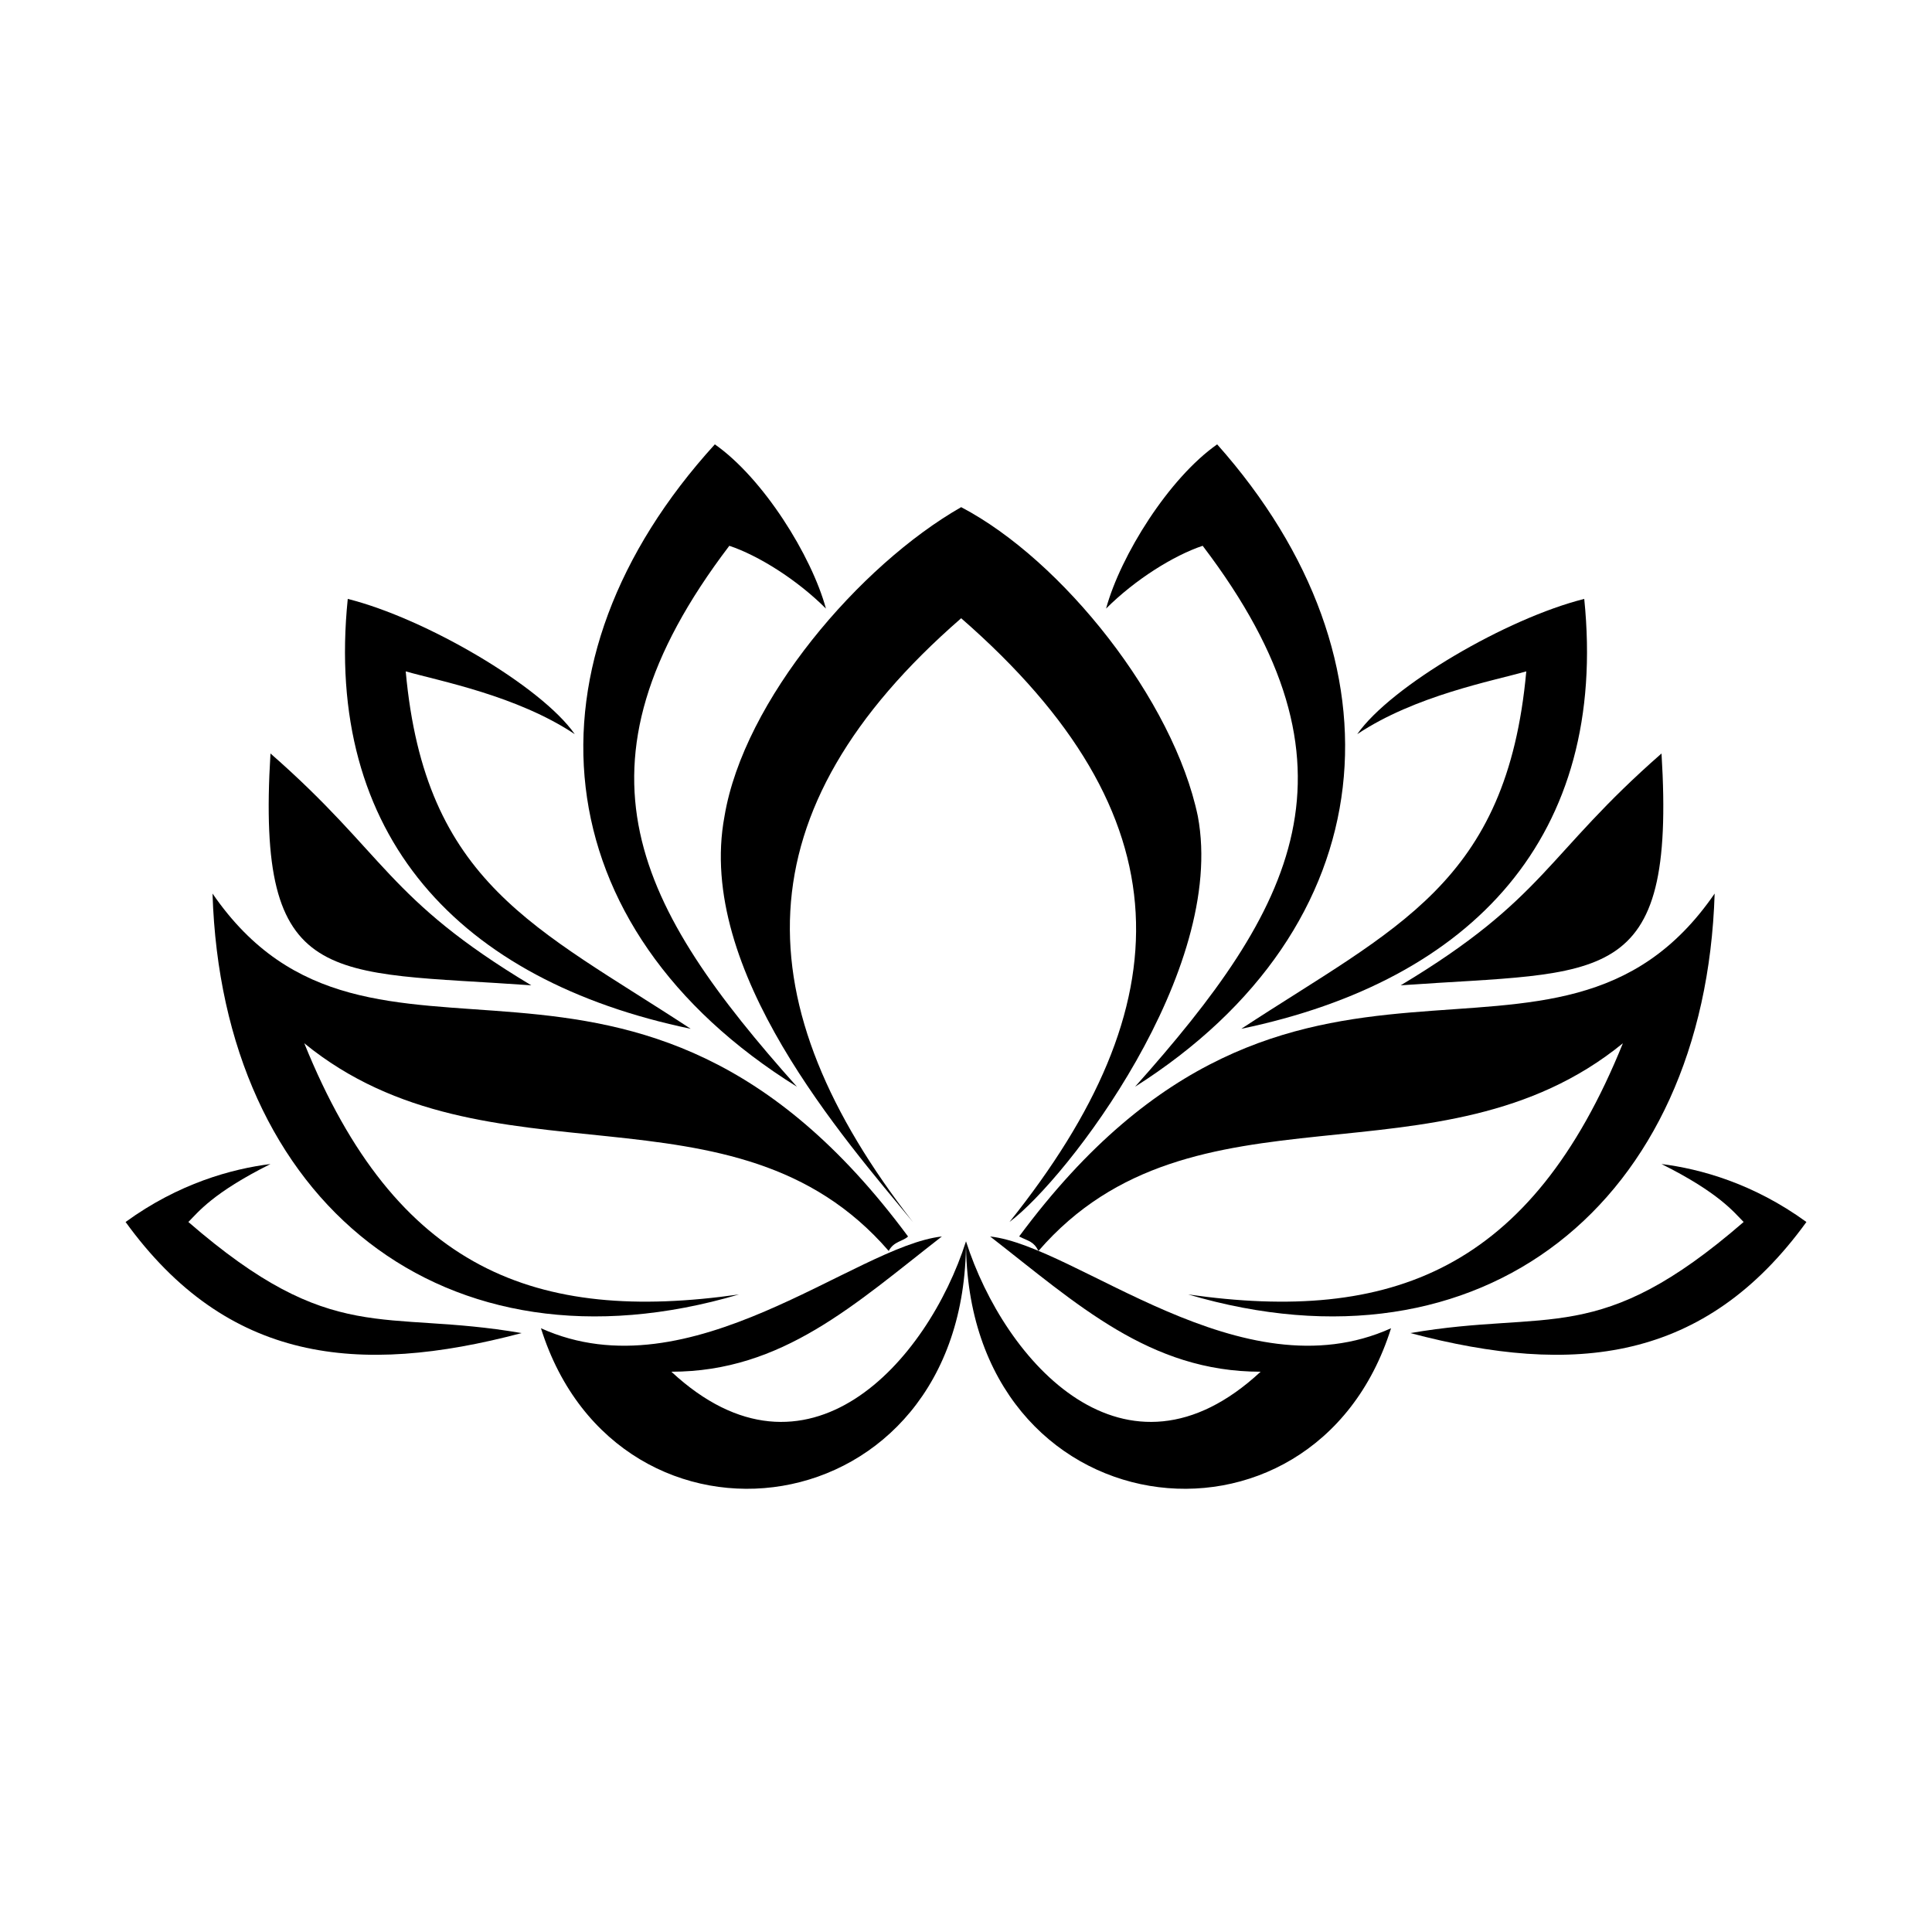
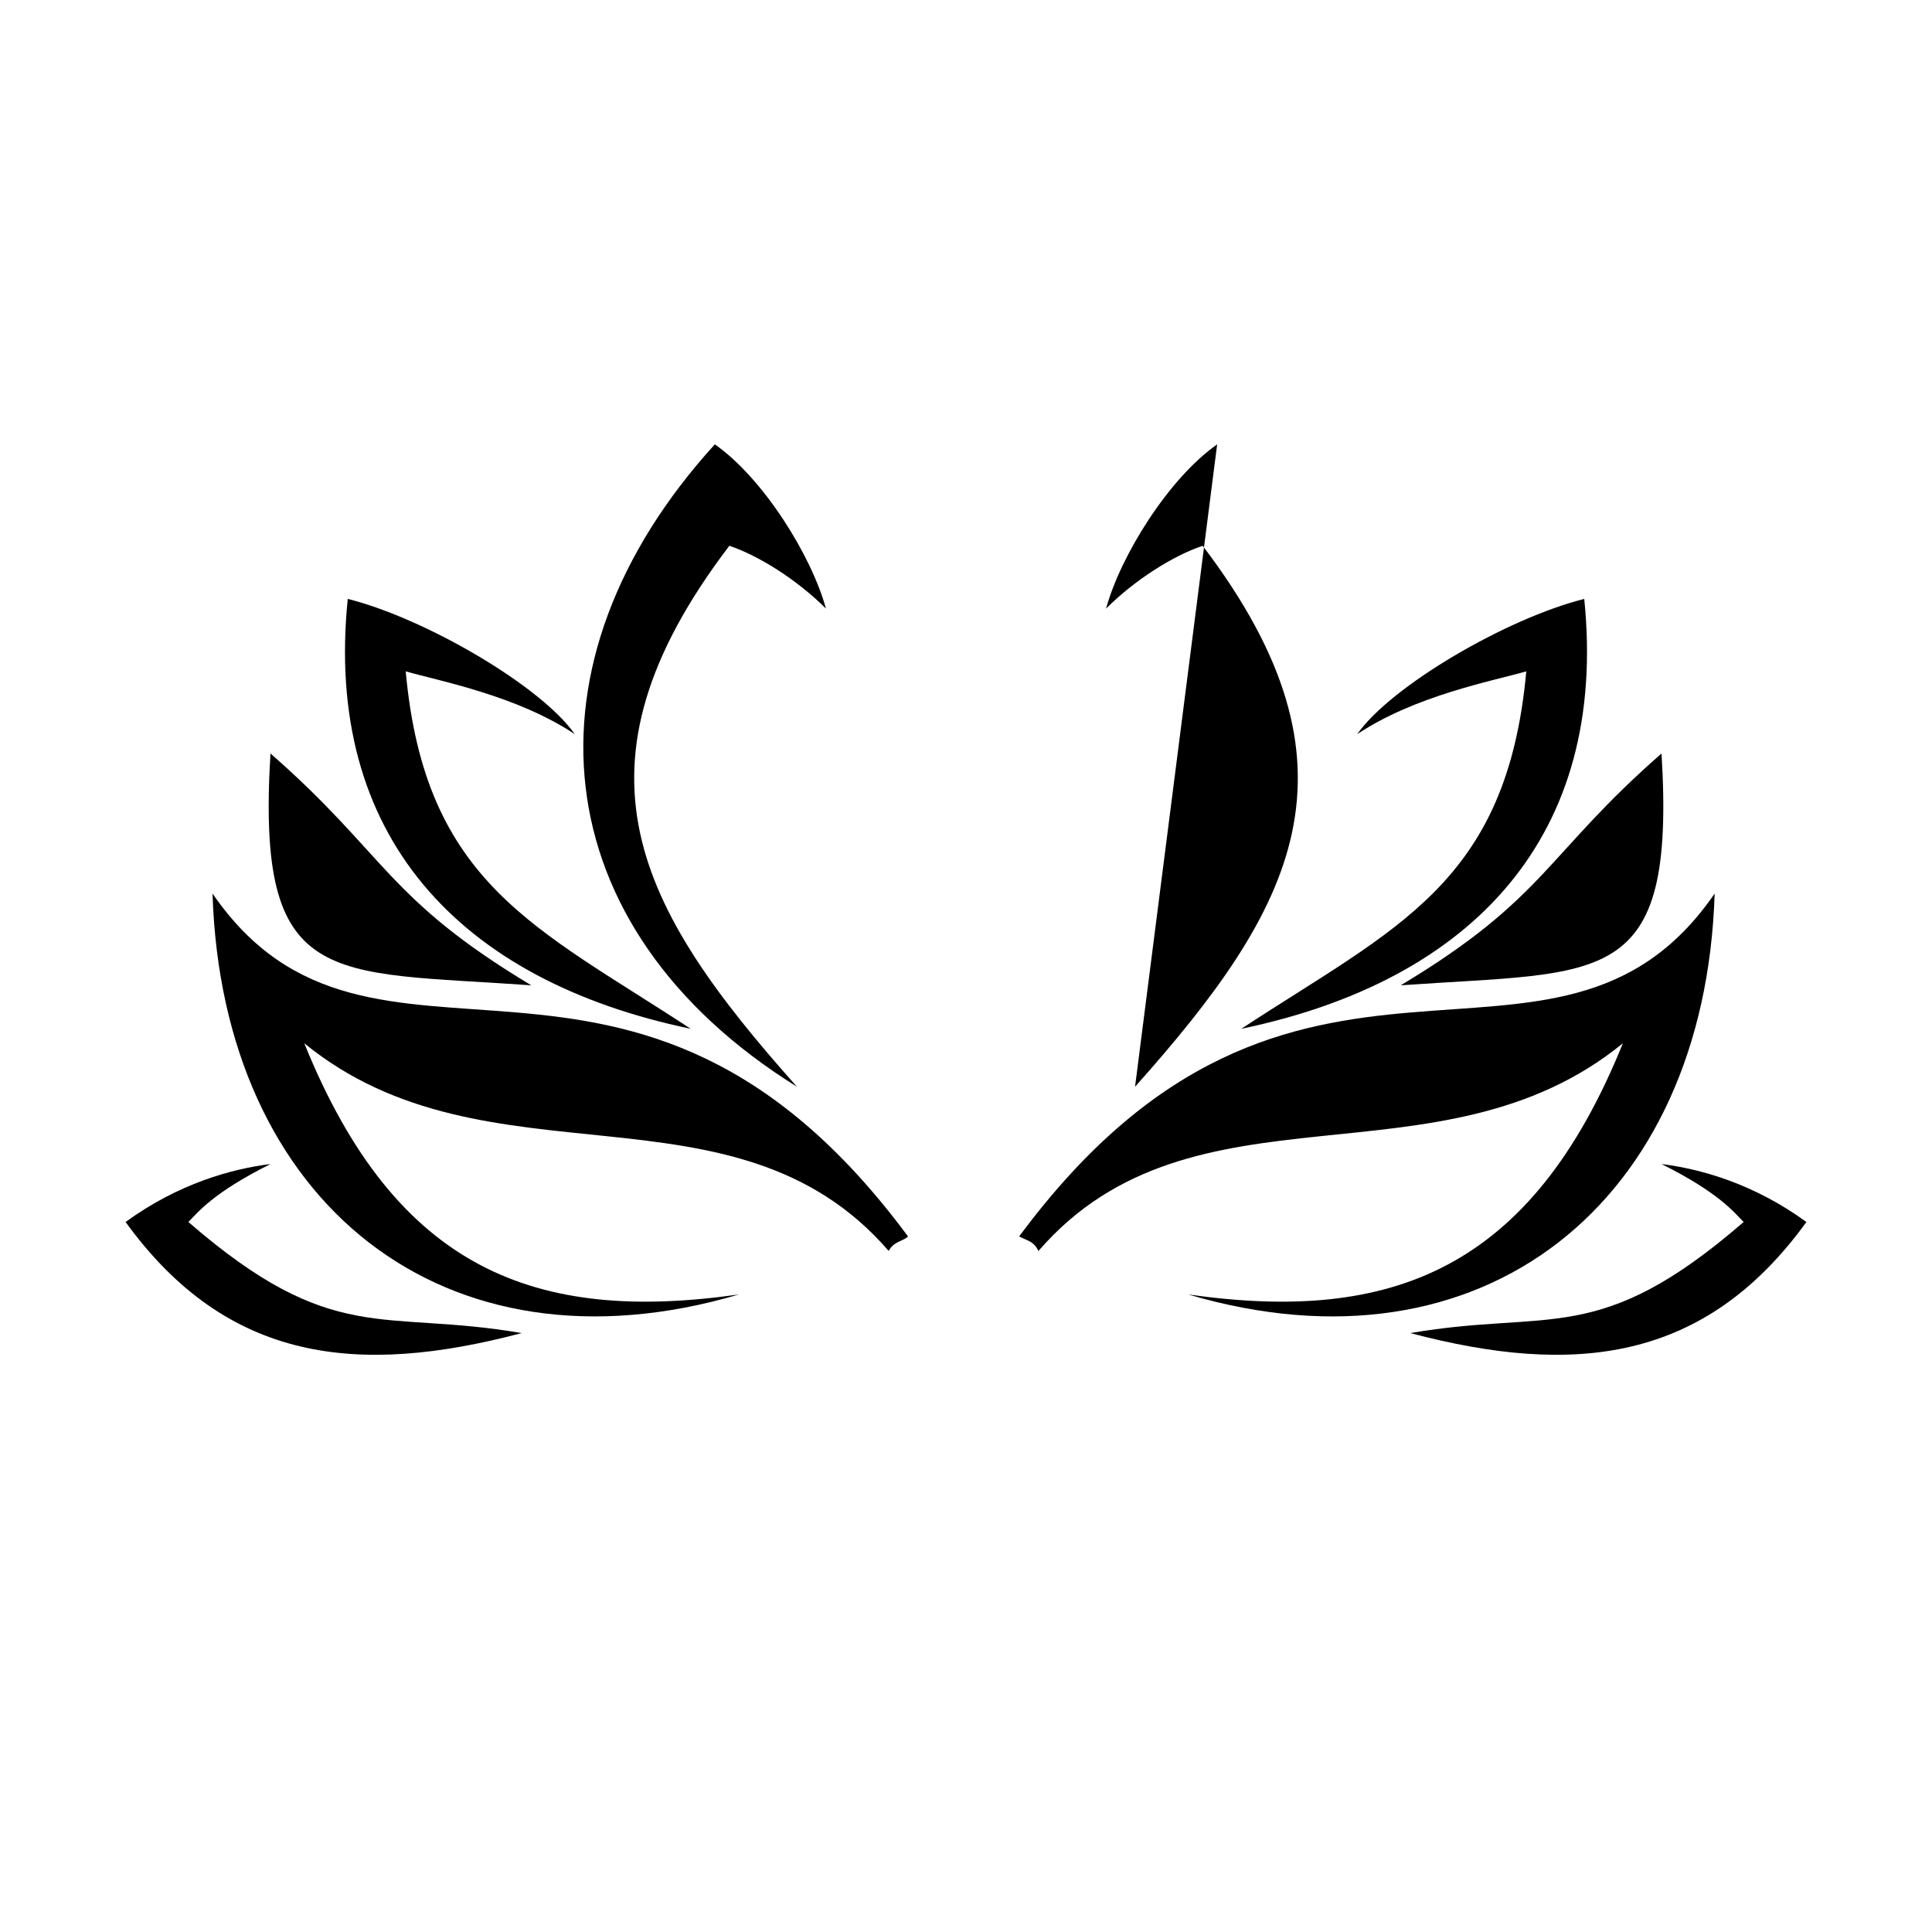
<svg xmlns="http://www.w3.org/2000/svg" viewBox="0 0 40 40" fill="#000000">
  <g>
    <title>Lotus</title>
    <g id="svg_1">
-       <path class="st0" d="M20.9,25.3c1.2-0.9,4.5-5.2,3.9-8.4c-0.5-2.4-2.8-5.3-4.9-6.4c-2.1,1.2-4.5,4-4.9,6.4    c-0.6,3.2,2.5,6.7,3.9,8.4c-3.5-4.5-3.6-8.5,1-12.5C24.6,16.9,24.5,20.8,20.9,25.3L20.9,25.3z" />
      <path class="st0" d="M18.8,25.6c-5.7-7.7-11.1-2.3-14.4-7.1c0.2,6.4,4.8,10.1,10.9,8.3c-4.2,0.6-7.1-0.5-9-5.2    c3.8,3.1,8.9,0.6,12.1,4.3C18.5,25.7,18.7,25.7,18.8,25.6L18.8,25.6z" />
      <path class="st0" d="M21.1,25.6c5.7-7.7,11.1-2.3,14.4-7.1c-0.2,6.4-4.8,10.1-10.9,8.3c4.2,0.6,7.1-0.5,9-5.2    c-3.8,3.1-8.9,0.6-12.1,4.3C21.4,25.7,21.3,25.7,21.1,25.6L21.1,25.6z" />
      <path class="st0" d="M14.8,9.2c1,0.7,2,2.3,2.3,3.4c-0.6-0.6-1.4-1.1-2-1.3c-3.5,4.6-1.9,7.5,1.4,11.2    C11.2,19.2,10.7,13.7,14.8,9.2L14.8,9.2z" />
-       <path class="st0" d="M20,25.7c0,6-7.2,6.9-8.8,1.8c3.1,1.4,6.5-1.7,8.3-1.9c-1.8,1.4-3.3,2.8-5.6,2.8C16.7,31,19.2,28.2,20,25.7    C20,25.7,20,25.7,20,25.7L20,25.7z" />
-       <path class="st0" d="M20,25.7c0,6,7.2,6.9,8.8,1.8c-3.1,1.4-6.5-1.7-8.3-1.9c1.8,1.4,3.3,2.8,5.6,2.8C23.3,31,20.8,28.2,20,25.7    C20,25.7,20,25.7,20,25.7L20,25.7z" />
      <path class="st0" d="M7.2,12.4c1.6,0.4,4,1.8,4.7,2.8c-1.2-0.8-2.8-1.1-3.5-1.3c0.4,4.4,2.7,5.3,5.9,7.4    C9.5,20.3,6.7,17.3,7.2,12.4L7.2,12.4z" />
      <path class="st0" d="M10.8,27.6c-3.4,0.9-6.1,0.6-8.2-2.3c1.1-0.8,2.2-1.1,3-1.2c-1.2,0.6-1.5,1-1.7,1.2    C6.9,27.9,7.9,27.1,10.8,27.6L10.8,27.6z" />
      <path class="st0" d="M5.6,15.6C8,17.7,8,18.6,11,20.4C6.8,20.1,5.3,20.5,5.6,15.6L5.6,15.6z" />
      <path class="st0" d="M32.8,12.4c-1.6,0.4-4,1.8-4.7,2.8c1.2-0.8,2.8-1.1,3.5-1.3c-0.4,4.4-2.7,5.3-5.9,7.4    C30.5,20.3,33.3,17.3,32.8,12.4L32.8,12.4z" />
      <path class="st0" d="M29.2,27.6c3.4,0.9,6.1,0.6,8.2-2.3c-1.1-0.8-2.2-1.1-3-1.2c1.2,0.6,1.5,1,1.7,1.2    C33.1,27.9,32.1,27.1,29.2,27.6L29.2,27.6z" />
      <path class="st0" d="M34.4,15.6C32,17.7,32,18.6,29,20.4C33.2,20.1,34.7,20.5,34.4,15.6L34.4,15.6z" />
-       <path class="st0" d="M25.2,9.2c-1,0.7-2,2.3-2.3,3.4c0.6-0.6,1.4-1.1,2-1.3c3.5,4.6,1.9,7.5-1.4,11.2C28.7,19.2,29.2,13.7,25.2,9.2    L25.2,9.2z" />
+       <path class="st0" d="M25.2,9.2c-1,0.7-2,2.3-2.3,3.4c0.6-0.6,1.4-1.1,2-1.3c3.5,4.6,1.9,7.5-1.4,11.2L25.2,9.2z" />
    </g>
  </g>
</svg>